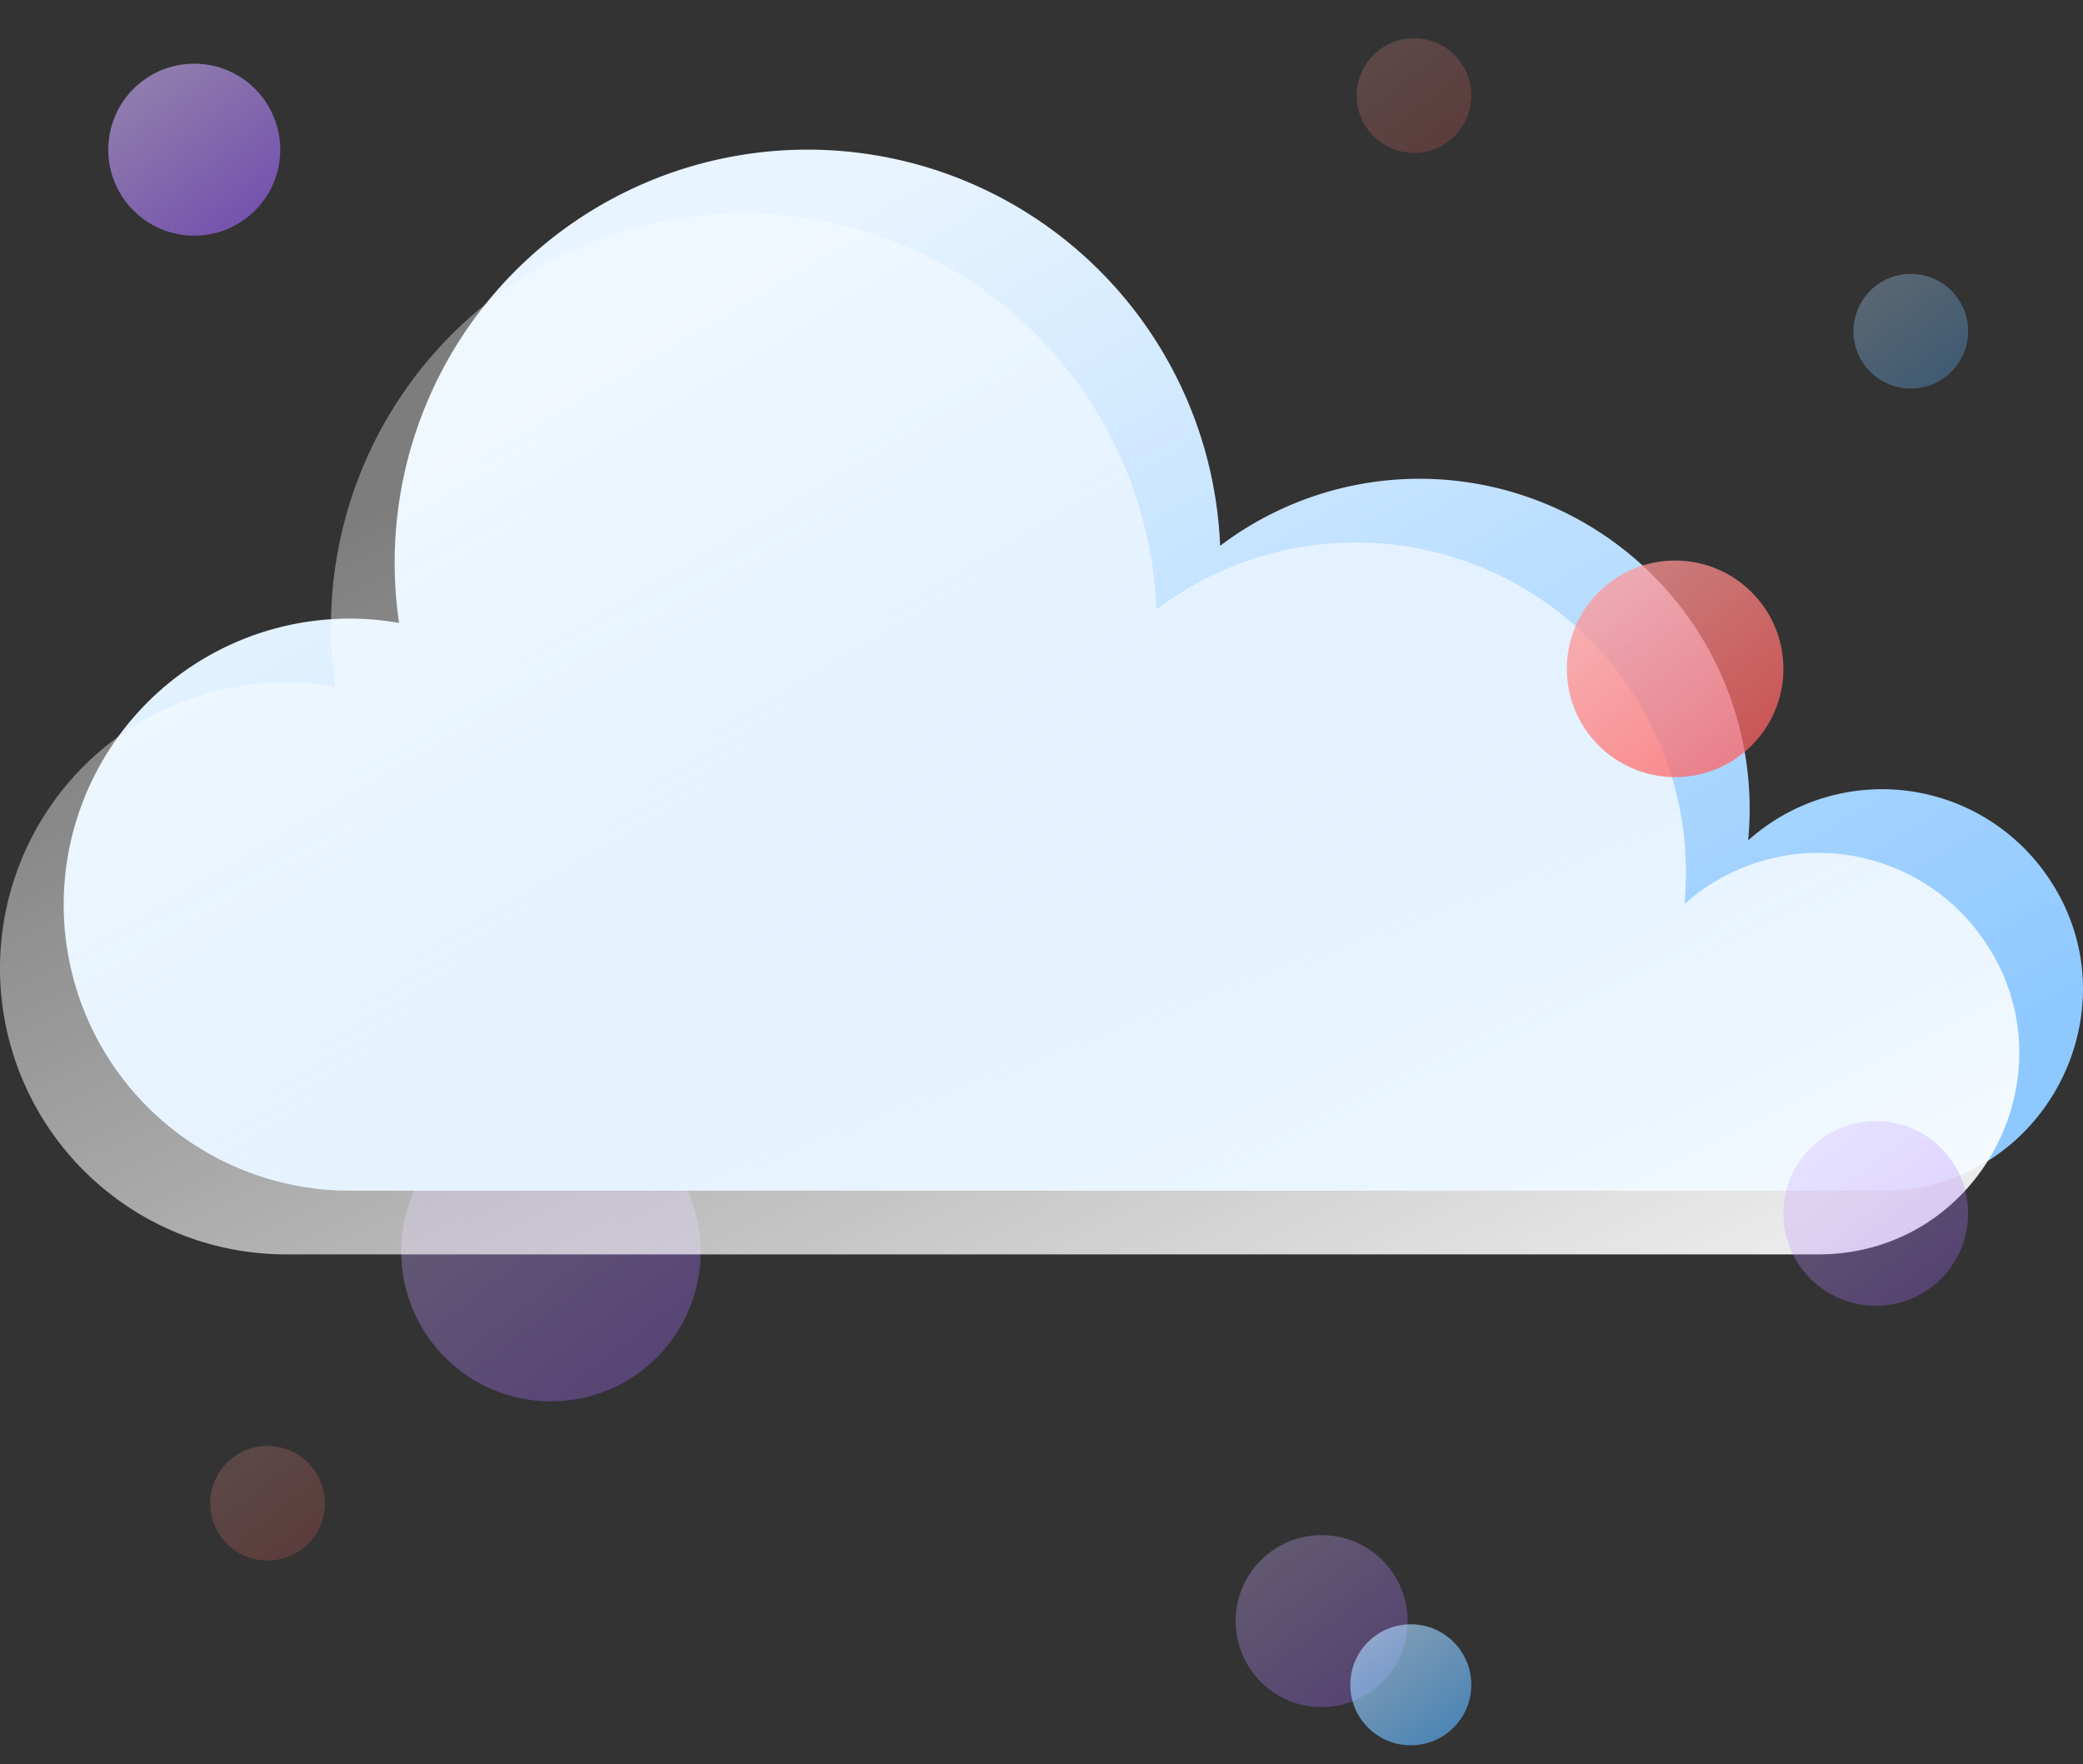
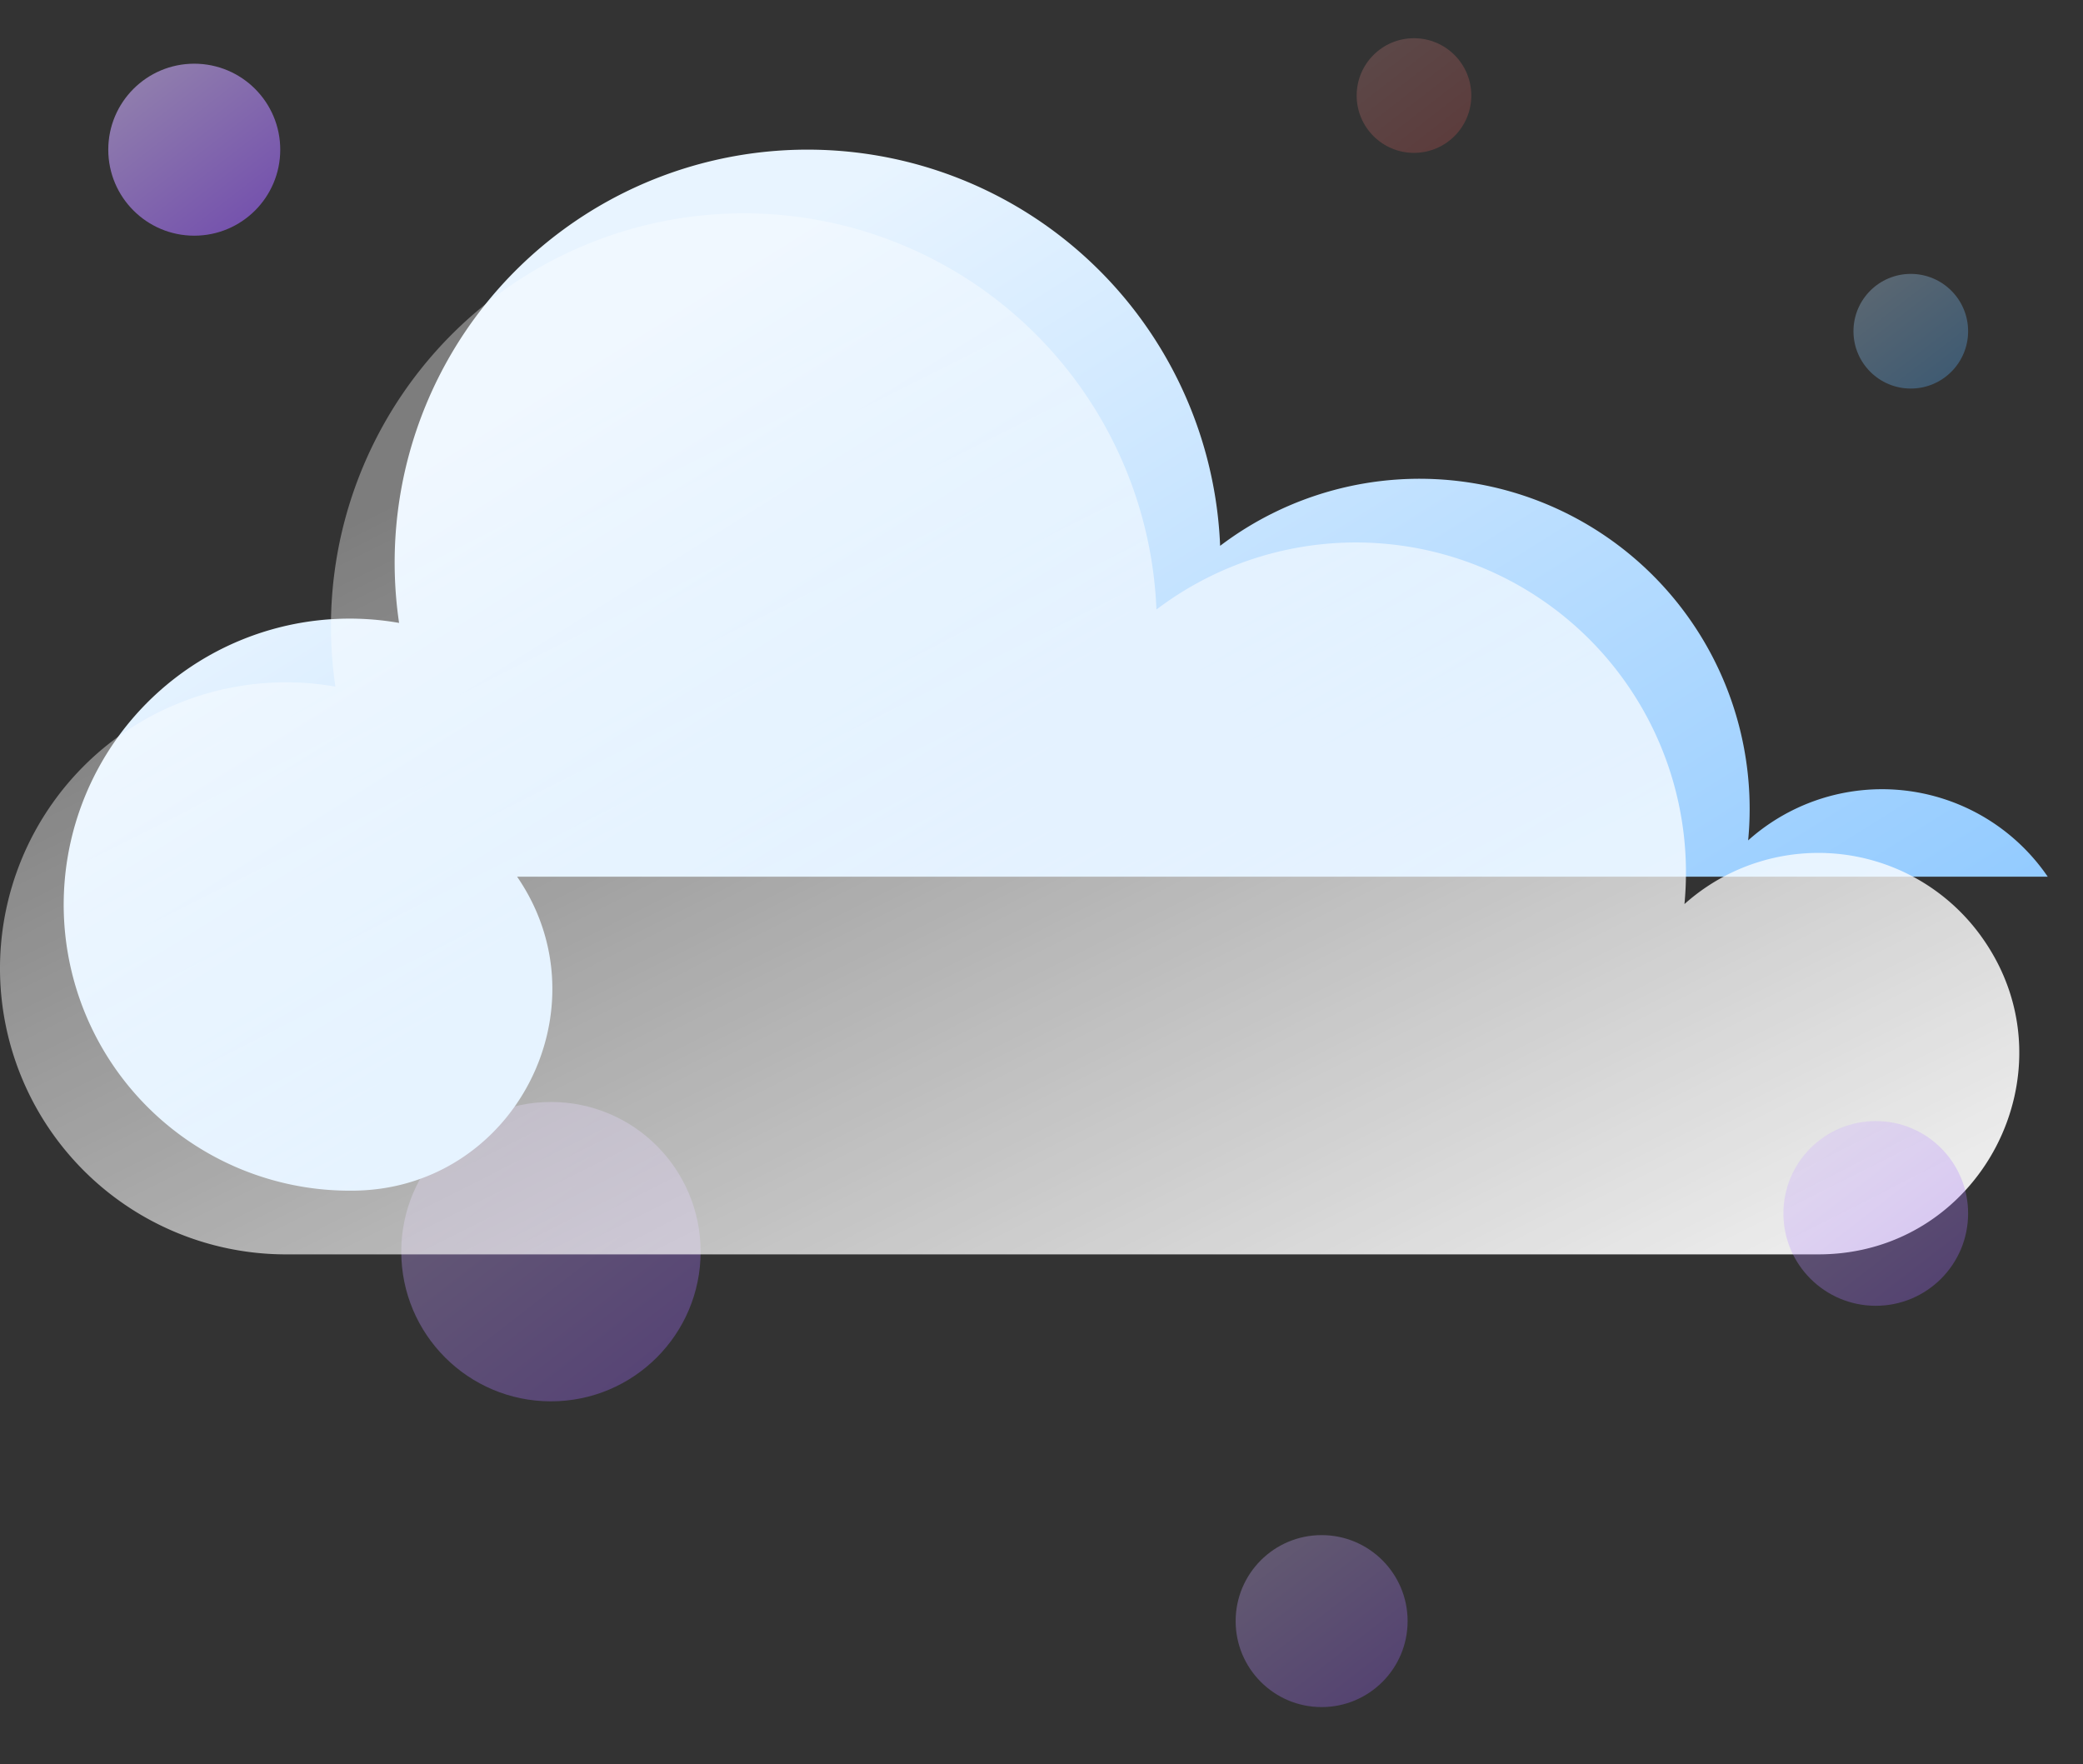
<svg xmlns="http://www.w3.org/2000/svg" width="327.037" height="277">
  <rect width="100%" height="100%" fill="#333333" stroke="none" />
  <defs>
    <linearGradient id="linear-gradient" x1=".099" y1=".132" x2=".773" y2="1" gradientUnits="objectBoundingBox">
      <stop offset="0" stop-color="#cfb1ff" />
      <stop offset="1" stop-color="#a065ff" />
    </linearGradient>
    <linearGradient id="linear-gradient-3" x1=".099" y1=".132" x2=".773" y2="1" gradientUnits="objectBoundingBox">
      <stop offset="0" stop-color="#b1dbff" />
      <stop offset="1" stop-color="#58b2ff" />
    </linearGradient>
    <linearGradient id="linear-gradient-5" x1=".26" y1=".197" x2=".985" y2=".819" gradientUnits="objectBoundingBox">
      <stop offset="0" stop-color="#e8f4ff" />
      <stop offset="1" stop-color="#8dc8ff" />
    </linearGradient>
    <linearGradient id="linear-gradient-6" x1=".208" y1=".252" x2=".899" y2=".94" gradientUnits="objectBoundingBox">
      <stop offset="0" stop-color="#fff" stop-opacity=".4" />
      <stop offset="1" stop-color="#fff" />
    </linearGradient>
    <linearGradient id="linear-gradient-8" x1=".099" y1=".132" x2=".773" y2="1" gradientUnits="objectBoundingBox">
      <stop offset="0" stop-color="#ff9a9a" />
      <stop offset="1" stop-color="#ff5f5f" />
    </linearGradient>
  </defs>
  <g id="index_img_3" transform="translate(-476 -2551)">
    <circle id="타원_33" data-name="타원 33" cx="13.5" cy="13.5" r="13.5" transform="translate(670 2792)" opacity=".3" fill="url('#linear-gradient')" />
    <circle id="타원_34" data-name="타원 34" cx="13.5" cy="13.5" r="13.5" transform="translate(493 2561)" opacity=".6" fill="url('#linear-gradient')" />
-     <circle id="타원_38" data-name="타원 38" cx="9.5" cy="9.5" r="9.5" transform="translate(688 2806)" opacity=".64" fill="url('#linear-gradient-3')" />
    <circle id="타원_35" data-name="타원 35" cx="23.5" cy="23.5" r="23.5" transform="translate(539 2724)" opacity=".32" fill="url('#linear-gradient')" />
    <g id="그룹_351" data-name="그룹 351">
-       <path id="패스_34" data-name="패스 34" d="M971.5 769.626a31.509 31.509 0 0 0-47.036-5.7 51.825 51.825 0 0 0-82.9-46.243 64.828 64.828 0 1 0-128.907 12.1 44.905 44.905 0 1 0-7.482 89.135h240.312c25.493.002 40.213-28.646 26.013-49.292Z" transform="translate(-174 1919.009)" fill="url('#linear-gradient-5')" />
+       <path id="패스_34" data-name="패스 34" d="M971.5 769.626a31.509 31.509 0 0 0-47.036-5.7 51.825 51.825 0 0 0-82.9-46.243 64.828 64.828 0 1 0-128.907 12.1 44.905 44.905 0 1 0-7.482 89.135c25.493.002 40.213-28.646 26.013-49.292Z" transform="translate(-174 1919.009)" fill="url('#linear-gradient-5')" />
      <path id="패스_33" data-name="패스 33" d="M971.5 769.626a31.509 31.509 0 0 0-47.036-5.7 51.825 51.825 0 0 0-82.9-46.243 64.828 64.828 0 1 0-128.907 12.1 44.905 44.905 0 1 0-7.482 89.135h240.312c25.493.002 40.213-28.646 26.013-49.292Z" transform="translate(-184 1929.009)" opacity=".9" fill="url('#linear-gradient-6')" />
    </g>
    <circle id="타원_37" data-name="타원 37" cx="9" cy="9" r="9" transform="translate(767 2594)" opacity=".31" fill="url('#linear-gradient-3')" />
-     <circle id="타원_40" data-name="타원 40" cx="9" cy="9" r="9" transform="translate(509 2778)" opacity=".2" fill="url('#linear-gradient-8')" />
    <circle id="타원_41" data-name="타원 41" cx="9" cy="9" r="9" transform="translate(689 2557)" opacity=".2" fill="url('#linear-gradient-8')" />
    <circle id="타원_39" data-name="타원 39" cx="14.5" cy="14.5" r="14.5" transform="translate(756 2727)" opacity=".3" fill="url('#linear-gradient')" />
-     <circle id="타원_36" data-name="타원 36" cx="17" cy="17" r="17" transform="translate(722 2639)" opacity=".74" fill="url('#linear-gradient-8')" />
  </g>
</svg>